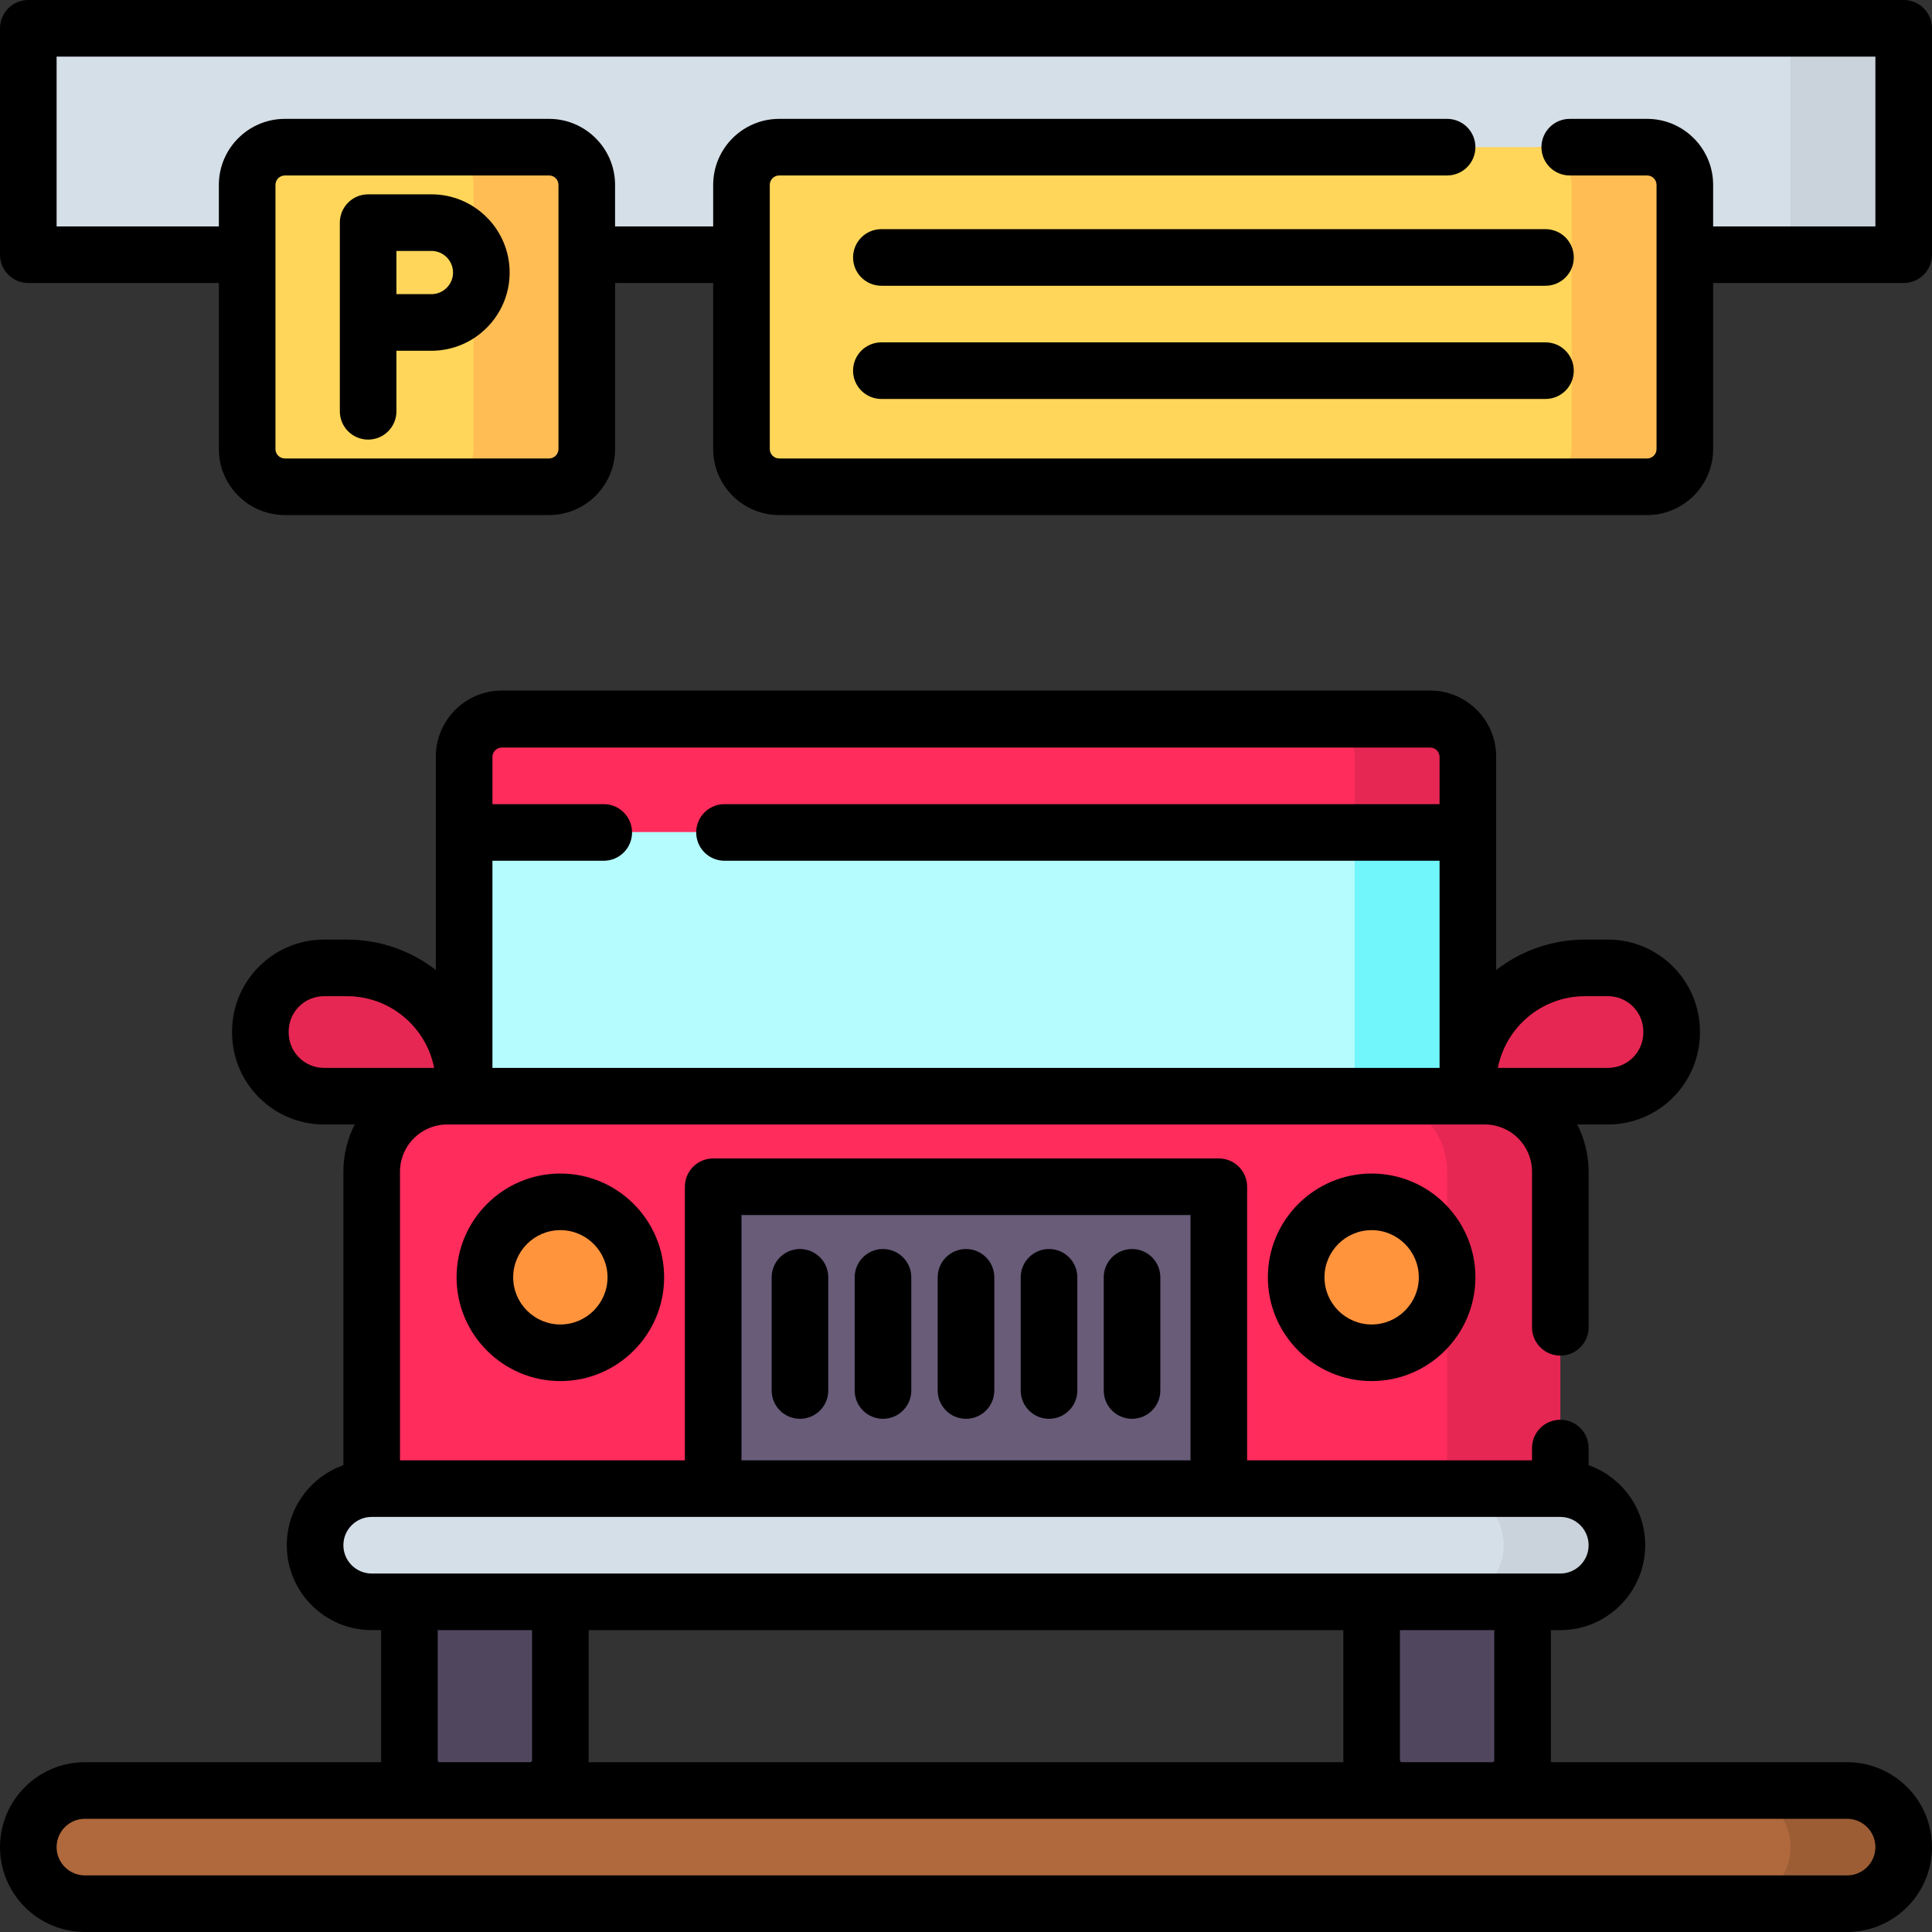
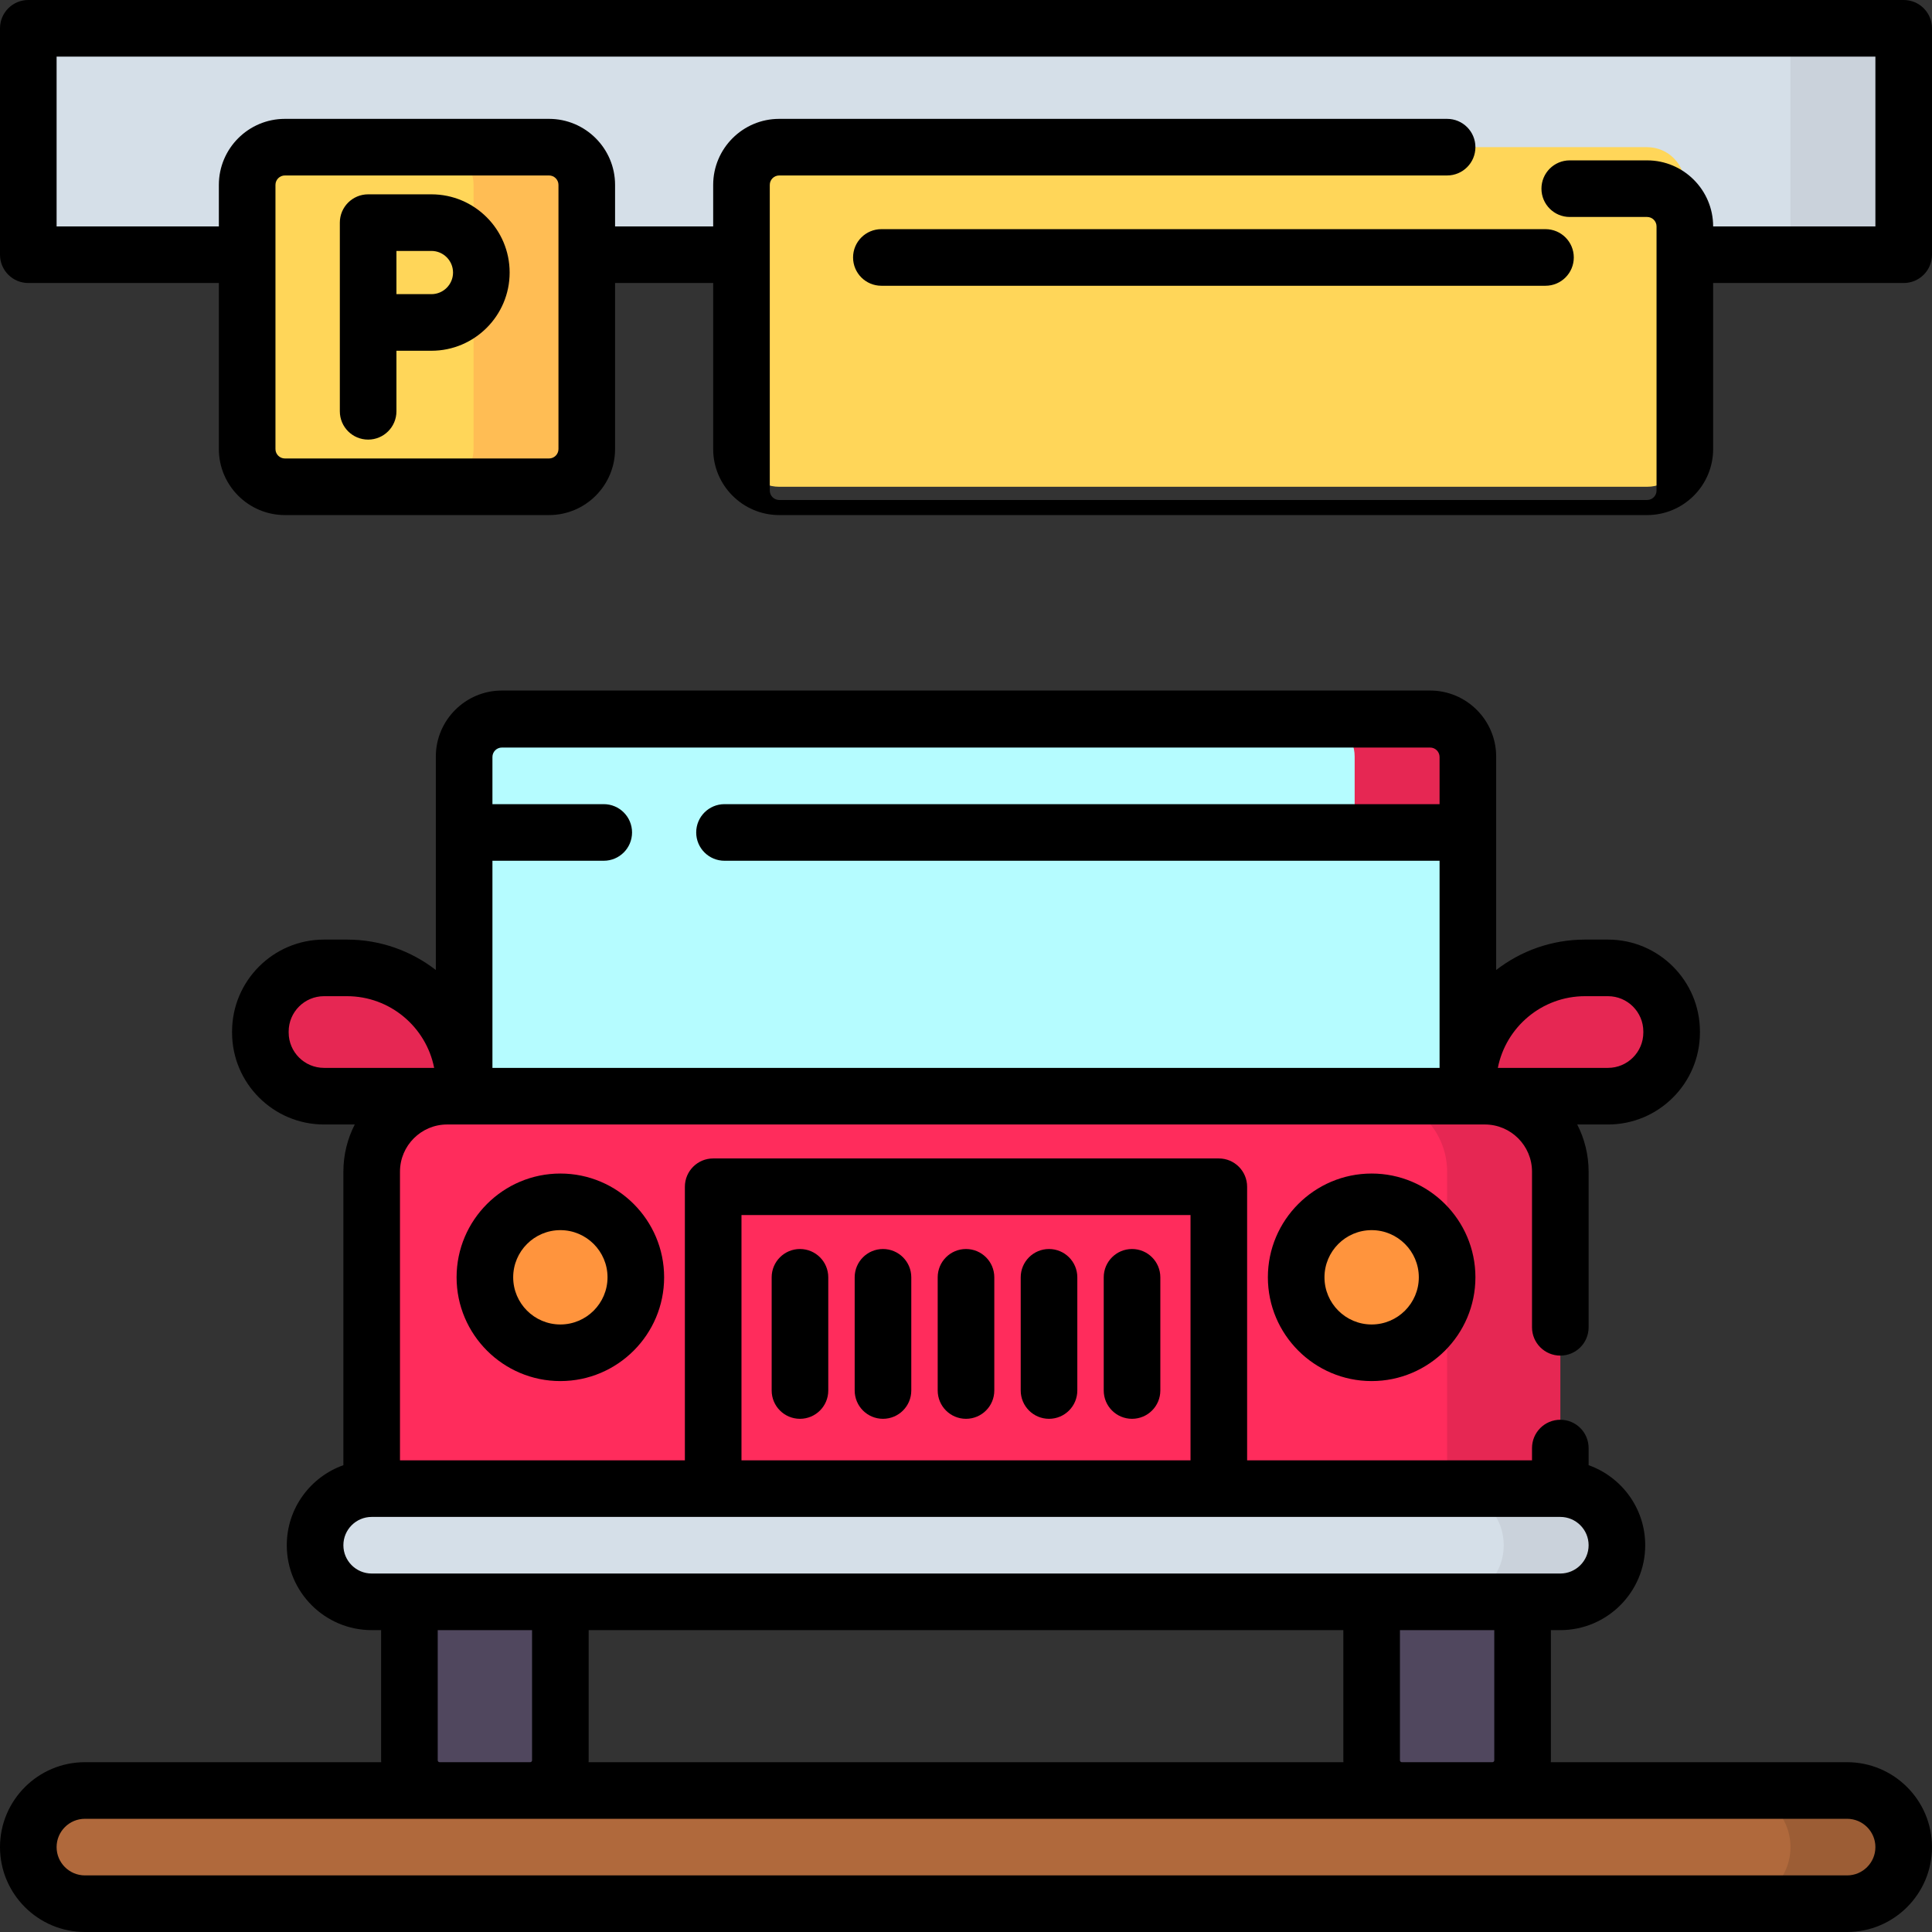
<svg xmlns="http://www.w3.org/2000/svg" version="1.1" id="Capa_1" x="0px" y="0px" viewBox="0 0 512 512" style="enable-background:new 0 0 512 512;" xml:space="preserve" width="512" height="512">
  <rect x="0" y="0" width="512" height="512" fill="#333333" stroke="none" />
  <g>
    <rect x="7.5" y="7.5" style="fill:#D5DFE8;" width="497" height="60" />
    <rect x="474.5" y="7.5" style="fill:#CAD2DB;" width="30" height="60" />
    <path style="fill:#FF2C5C;" d="M413.5,394.5h-315v-84c0-11.046,8.954-20,20-20h275c11.046,0,20,8.954,20,20V394.5z" />
    <path style="fill:#E62753;" d="M393.5,290.5h-30c11.046,0,20,8.954,20,20v84h30v-84C413.5,299.454,404.546,290.5,393.5,290.5z" />
    <path style="fill:#FF943D;" d="M148.5,358.5L148.5,358.5c-11.046,0-20-8.954-20-20v0c0-11.046,8.954-20,20-20h0   c11.046,0,20,8.954,20,20v0C168.5,349.546,159.546,358.5,148.5,358.5z" />
    <path style="fill:#FF943D;" d="M363.5,358.5L363.5,358.5c-11.046,0-20-8.954-20-20v0c0-11.046,8.954-20,20-20h0   c11.046,0,20,8.954,20,20v0C383.5,349.546,374.546,358.5,363.5,358.5z" />
    <path style="fill:#D5DFE8;" d="M413.5,424.5h-315c-8.284,0-15-6.716-15-15l0,0c0-8.284,6.716-15,15-15h315c8.284,0,15,6.716,15,15   l0,0C428.5,417.784,421.784,424.5,413.5,424.5z" />
    <path style="fill:#CAD2DB;" d="M413.5,394.5h-30c8.284,0,15,6.716,15,15s-6.716,15-15,15h30c8.284,0,15-6.716,15-15   S421.784,394.5,413.5,394.5z" />
    <g>
      <path style="fill:#50475E;" d="M140.5,474.5h-24c-4.418,0-8-3.582-8-8v-42h40v42C148.5,470.918,144.918,474.5,140.5,474.5z" />
      <path style="fill:#50475E;" d="M395.5,474.5h-24c-4.418,0-8-3.582-8-8v-42h40v42C403.5,470.918,399.918,474.5,395.5,474.5z" />
    </g>
    <path style="fill:#B5FCFF;" d="M389,290.5H123v-90c0-5.523,4.477-10,10-10h246c5.523,0,10,4.477,10,10V290.5z" />
-     <path style="fill:#71F6FC;" d="M379,190.5h-30c5.523,0,10,4.477,10,10v90h30v-90C389,194.977,384.523,190.5,379,190.5z" />
    <path style="fill:#E62753;" d="M123,290.5H85.865C76.551,290.5,69,282.949,69,273.635v-0.27c0-9.314,7.551-16.865,16.865-16.865   h6.084c17.149,0,31.051,13.902,31.051,31.051V290.5z" />
    <path style="fill:#E62753;" d="M389,290.5h37.135c9.314,0,16.865-7.551,16.865-16.865v-0.27c0-9.314-7.551-16.865-16.865-16.865   h-6.084c-17.149,0-31.051,13.902-31.051,31.051V290.5z" />
-     <rect x="189" y="314.5" style="fill:#685C79;" width="134" height="80" />
-     <path style="fill:#FF2C5C;" d="M389,220.5H123v-20c0-5.523,4.477-10,10-10h246c5.523,0,10,4.477,10,10V220.5z" />
    <path style="fill:#E62753;" d="M379,190.5h-30c5.523,0,10,4.477,10,10v20h30v-20C389,194.977,384.523,190.5,379,190.5z" />
    <path style="fill:#B0693C;" d="M489.5,504.5h-467c-8.284,0-15-6.716-15-15l0,0c0-8.284,6.716-15,15-15h467c8.284,0,15,6.716,15,15   l0,0C504.5,497.784,497.784,504.5,489.5,504.5z" />
    <path style="fill:#9C5D35;" d="M489.5,474.5h-30c8.284,0,15,6.716,15,15c0,8.284-6.716,15-15,15h30c8.284,0,15-6.716,15-15   C504.5,481.216,497.784,474.5,489.5,474.5z" />
    <path style="fill:#FFD659;" d="M145.5,129h-70c-5.523,0-10-4.477-10-10V49c0-5.523,4.477-10,10-10h70c5.523,0,10,4.477,10,10v70   C155.5,124.523,151.023,129,145.5,129z" />
    <path style="fill:#FFD659;" d="M436.5,129h-230c-5.523,0-10-4.477-10-10V49c0-5.523,4.477-10,10-10h230c5.523,0,10,4.477,10,10v70   C446.5,124.523,442.023,129,436.5,129z" />
    <path style="fill:#FFBD54;" d="M145.5,39h-30c5.523,0,10,4.477,10,10v70c0,5.523-4.477,10-10,10h30c5.523,0,10-4.477,10-10V49   C155.5,43.477,151.023,39,145.5,39z" />
-     <path style="fill:#FFBD54;" d="M436.5,39h-30c5.523,0,10,4.477,10,10v70c0,5.523-4.477,10-10,10h30c5.523,0,10-4.477,10-10V49   C446.5,43.477,442.023,39,436.5,39z" />
    <g>
      <path d="M121,338.5c0,15.163,12.336,27.5,27.5,27.5s27.5-12.337,27.5-27.5S163.664,311,148.5,311S121,323.337,121,338.5z     M161,338.5c0,6.893-5.607,12.5-12.5,12.5s-12.5-5.607-12.5-12.5s5.607-12.5,12.5-12.5S161,331.607,161,338.5z" />
      <path d="M363.5,311c-15.163,0-27.5,12.337-27.5,27.5s12.337,27.5,27.5,27.5s27.5-12.337,27.5-27.5S378.663,311,363.5,311z     M363.5,351c-6.893,0-12.5-5.607-12.5-12.5s5.607-12.5,12.5-12.5s12.5,5.607,12.5,12.5S370.393,351,363.5,351z" />
      <path d="M212,331c-4.142,0-7.5,3.357-7.5,7.5v30c0,4.143,3.358,7.5,7.5,7.5s7.5-3.357,7.5-7.5v-30    C219.5,334.357,216.142,331,212,331z" />
      <path d="M234,331c-4.142,0-7.5,3.357-7.5,7.5v30c0,4.143,3.358,7.5,7.5,7.5s7.5-3.357,7.5-7.5v-30    C241.5,334.357,238.142,331,234,331z" />
      <path d="M256,331c-4.142,0-7.5,3.357-7.5,7.5v30c0,4.143,3.358,7.5,7.5,7.5c4.143,0,7.5-3.357,7.5-7.5v-30    C263.5,334.357,260.143,331,256,331z" />
      <path d="M278,331c-4.143,0-7.5,3.357-7.5,7.5v30c0,4.143,3.357,7.5,7.5,7.5s7.5-3.357,7.5-7.5v-30    C285.5,334.357,282.143,331,278,331z" />
      <path d="M300,331c-4.143,0-7.5,3.357-7.5,7.5v30c0,4.143,3.357,7.5,7.5,7.5s7.5-3.357,7.5-7.5v-30    C307.5,334.357,304.143,331,300,331z" />
      <path d="M489.5,467h-78.525c0.005-0.167,0.025-0.331,0.025-0.5V432h2.5c12.406,0,22.5-10.094,22.5-22.5    c0-9.777-6.271-18.114-15-21.21v-4.54c0-4.143-3.357-7.5-7.5-7.5s-7.5,3.357-7.5,7.5V387h-75.5v-72.5c0-4.143-3.357-7.5-7.5-7.5    H189c-4.142,0-7.5,3.357-7.5,7.5V387H106v-76.5c0-6.893,5.607-12.5,12.5-12.5h275c6.893,0,12.5,5.607,12.5,12.5v41.25    c0,4.143,3.357,7.5,7.5,7.5s7.5-3.357,7.5-7.5V310.5c0-4.5-1.094-8.747-3.018-12.5h8.153c13.435,0,24.365-10.931,24.365-24.365    v-0.27c0-13.435-10.931-24.365-24.365-24.365h-6.083c-8.864,0-17.032,3.015-23.552,8.062v-56.453V200.5    c0-9.649-7.851-17.5-17.5-17.5H133c-9.649,0-17.5,7.851-17.5,17.5v0.109v56.453c-6.519-5.047-14.688-8.062-23.551-8.062h-6.083    C72.43,249,61.5,259.931,61.5,273.365v0.27C61.5,287.069,72.43,298,85.865,298h8.152C92.093,301.753,91,306,91,310.5v77.79    c-8.729,3.096-15,11.433-15,21.21c0,12.406,10.093,22.5,22.5,22.5h2.5v34.5c0,0.169,0.02,0.333,0.025,0.5H22.5    C10.093,467,0,477.094,0,489.5S10.093,512,22.5,512h467c12.406,0,22.5-10.094,22.5-22.5S501.906,467,489.5,467z M130.5,228.109    H160c4.142,0,7.5-3.357,7.5-7.5s-3.358-7.5-7.5-7.5h-29.5v-12.5c0-1.379,1.122-2.5,2.5-2.5h246c1.379,0,2.5,1.121,2.5,2.5v12.5    H192c-4.142,0-7.5,3.357-7.5,7.5s3.358,7.5,7.5,7.5h189.5V283h-251V228.109z M420.052,264h6.083c5.164,0,9.365,4.201,9.365,9.365    v0.27c0,5.164-4.201,9.365-9.365,9.365h-29.193C399.067,272.185,408.622,264,420.052,264z M76.5,273.635v-0.27    c0-5.164,4.201-9.365,9.365-9.365h6.083c11.43,0,20.983,8.185,23.11,19H85.865C80.701,283,76.5,278.799,76.5,273.635z M396,466.5    c0,0.275-0.225,0.5-0.5,0.5h-24c-0.275,0-0.5-0.225-0.5-0.5V432h25V466.5z M156,432h200v34.5c0,0.169,0.02,0.333,0.025,0.5    H155.975c0.005-0.167,0.025-0.331,0.025-0.5V432z M196.5,322h119v65h-119V322z M91,409.5c0-4.136,3.364-7.5,7.5-7.5h315    c4.136,0,7.5,3.364,7.5,7.5s-3.364,7.5-7.5,7.5h-315C94.364,417,91,413.636,91,409.5z M116,466.5V432h25v34.5    c0,0.275-0.224,0.5-0.5,0.5h-24C116.224,467,116,466.775,116,466.5z M489.5,497h-467c-4.136,0-7.5-3.364-7.5-7.5    s3.364-7.5,7.5-7.5h467c4.136,0,7.5,3.364,7.5,7.5S493.636,497,489.5,497z" />
-       <path d="M504.5,0H7.5C3.358,0,0,3.357,0,7.5v60C0,71.643,3.358,75,7.5,75H58v44c0,9.649,7.851,17.5,17.5,17.5h70    c9.649,0,17.5-7.851,17.5-17.5V75h26v44c0,9.649,7.851,17.5,17.5,17.5h230c9.649,0,17.5-7.851,17.5-17.5V75h50.5    c4.143,0,7.5-3.357,7.5-7.5v-60C512,3.357,508.643,0,504.5,0z M148,119c0,1.379-1.122,2.5-2.5,2.5h-70c-1.378,0-2.5-1.121-2.5-2.5    V49c0-1.379,1.122-2.5,2.5-2.5h70c1.378,0,2.5,1.121,2.5,2.5V119z M497,60h-43V49c0-9.649-7.851-17.5-17.5-17.5H416    c-4.143,0-7.5,3.357-7.5,7.5s3.357,7.5,7.5,7.5h20.5c1.379,0,2.5,1.121,2.5,2.5v70c0,1.379-1.121,2.5-2.5,2.5h-230    c-1.378,0-2.5-1.121-2.5-2.5V49c0-1.379,1.122-2.5,2.5-2.5h177c4.143,0,7.5-3.357,7.5-7.5s-3.357-7.5-7.5-7.5h-177    c-9.649,0-17.5,7.851-17.5,17.5v11h-26V49c0-9.649-7.851-17.5-17.5-17.5h-70C65.851,31.5,58,39.351,58,49v11H15V15h482V60z" />
+       <path d="M504.5,0H7.5C3.358,0,0,3.357,0,7.5v60C0,71.643,3.358,75,7.5,75H58v44c0,9.649,7.851,17.5,17.5,17.5h70    c9.649,0,17.5-7.851,17.5-17.5V75h26v44c0,9.649,7.851,17.5,17.5,17.5h230c9.649,0,17.5-7.851,17.5-17.5V75h50.5    c4.143,0,7.5-3.357,7.5-7.5v-60C512,3.357,508.643,0,504.5,0z M148,119c0,1.379-1.122,2.5-2.5,2.5h-70c-1.378,0-2.5-1.121-2.5-2.5    V49c0-1.379,1.122-2.5,2.5-2.5h70c1.378,0,2.5,1.121,2.5,2.5V119z M497,60h-43c0-9.649-7.851-17.5-17.5-17.5H416    c-4.143,0-7.5,3.357-7.5,7.5s3.357,7.5,7.5,7.5h20.5c1.379,0,2.5,1.121,2.5,2.5v70c0,1.379-1.121,2.5-2.5,2.5h-230    c-1.378,0-2.5-1.121-2.5-2.5V49c0-1.379,1.122-2.5,2.5-2.5h177c4.143,0,7.5-3.357,7.5-7.5s-3.357-7.5-7.5-7.5h-177    c-9.649,0-17.5,7.851-17.5,17.5v11h-26V49c0-9.649-7.851-17.5-17.5-17.5h-70C65.851,31.5,58,39.351,58,49v11H15V15h482V60z" />
      <path d="M114.333,51.5H97.56c-4.142,0-7.5,3.357-7.5,7.5v26.453V109c0,4.143,3.358,7.5,7.5,7.5s7.5-3.357,7.5-7.5V92.953h9.274    c11.428,0,20.726-9.298,20.726-20.727S125.762,51.5,114.333,51.5z M114.333,77.953h-9.274V66.5h9.274    c3.157,0,5.726,2.569,5.726,5.727S117.491,77.953,114.333,77.953z" />
      <path d="M226.071,68.229c0,4.143,3.358,7.5,7.5,7.5h176c4.143,0,7.5-3.357,7.5-7.5s-3.357-7.5-7.5-7.5h-176    C229.429,60.729,226.071,64.087,226.071,68.229z" />
-       <path d="M409.57,90.729h-176c-4.142,0-7.5,3.357-7.5,7.5s3.358,7.5,7.5,7.5h176c4.143,0,7.5-3.357,7.5-7.5    S413.713,90.729,409.57,90.729z" />
    </g>
  </g>
</svg>